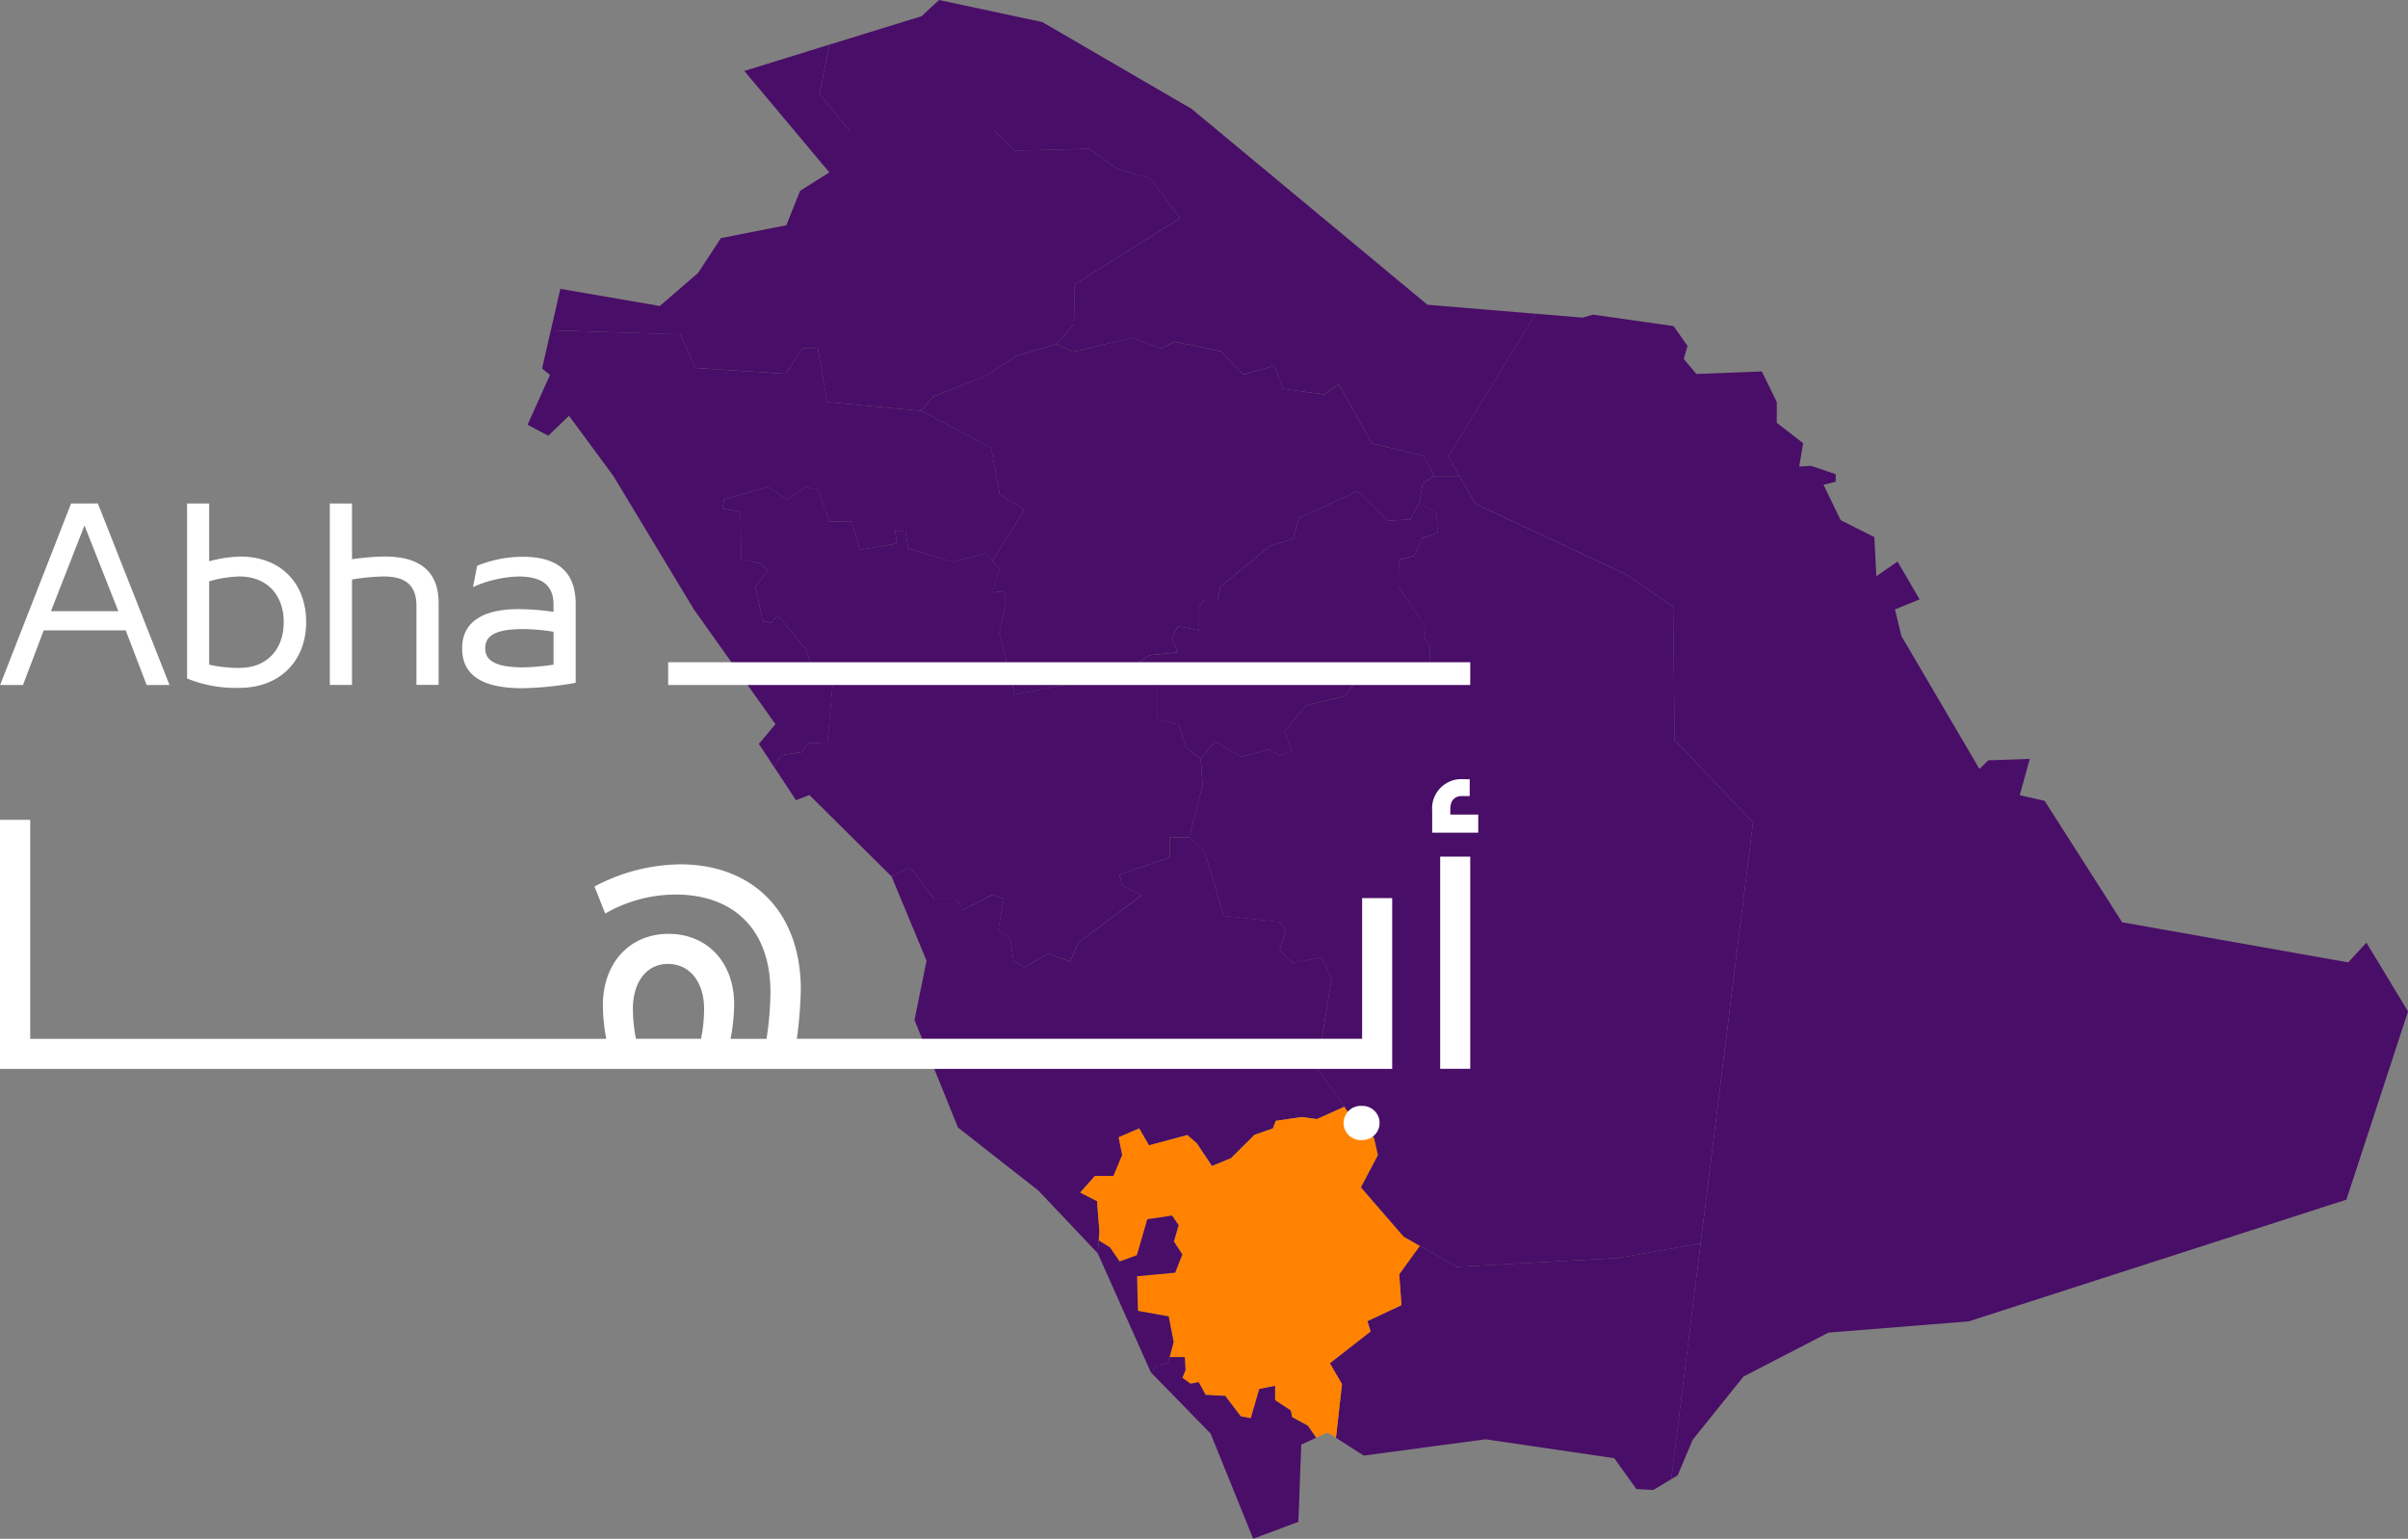
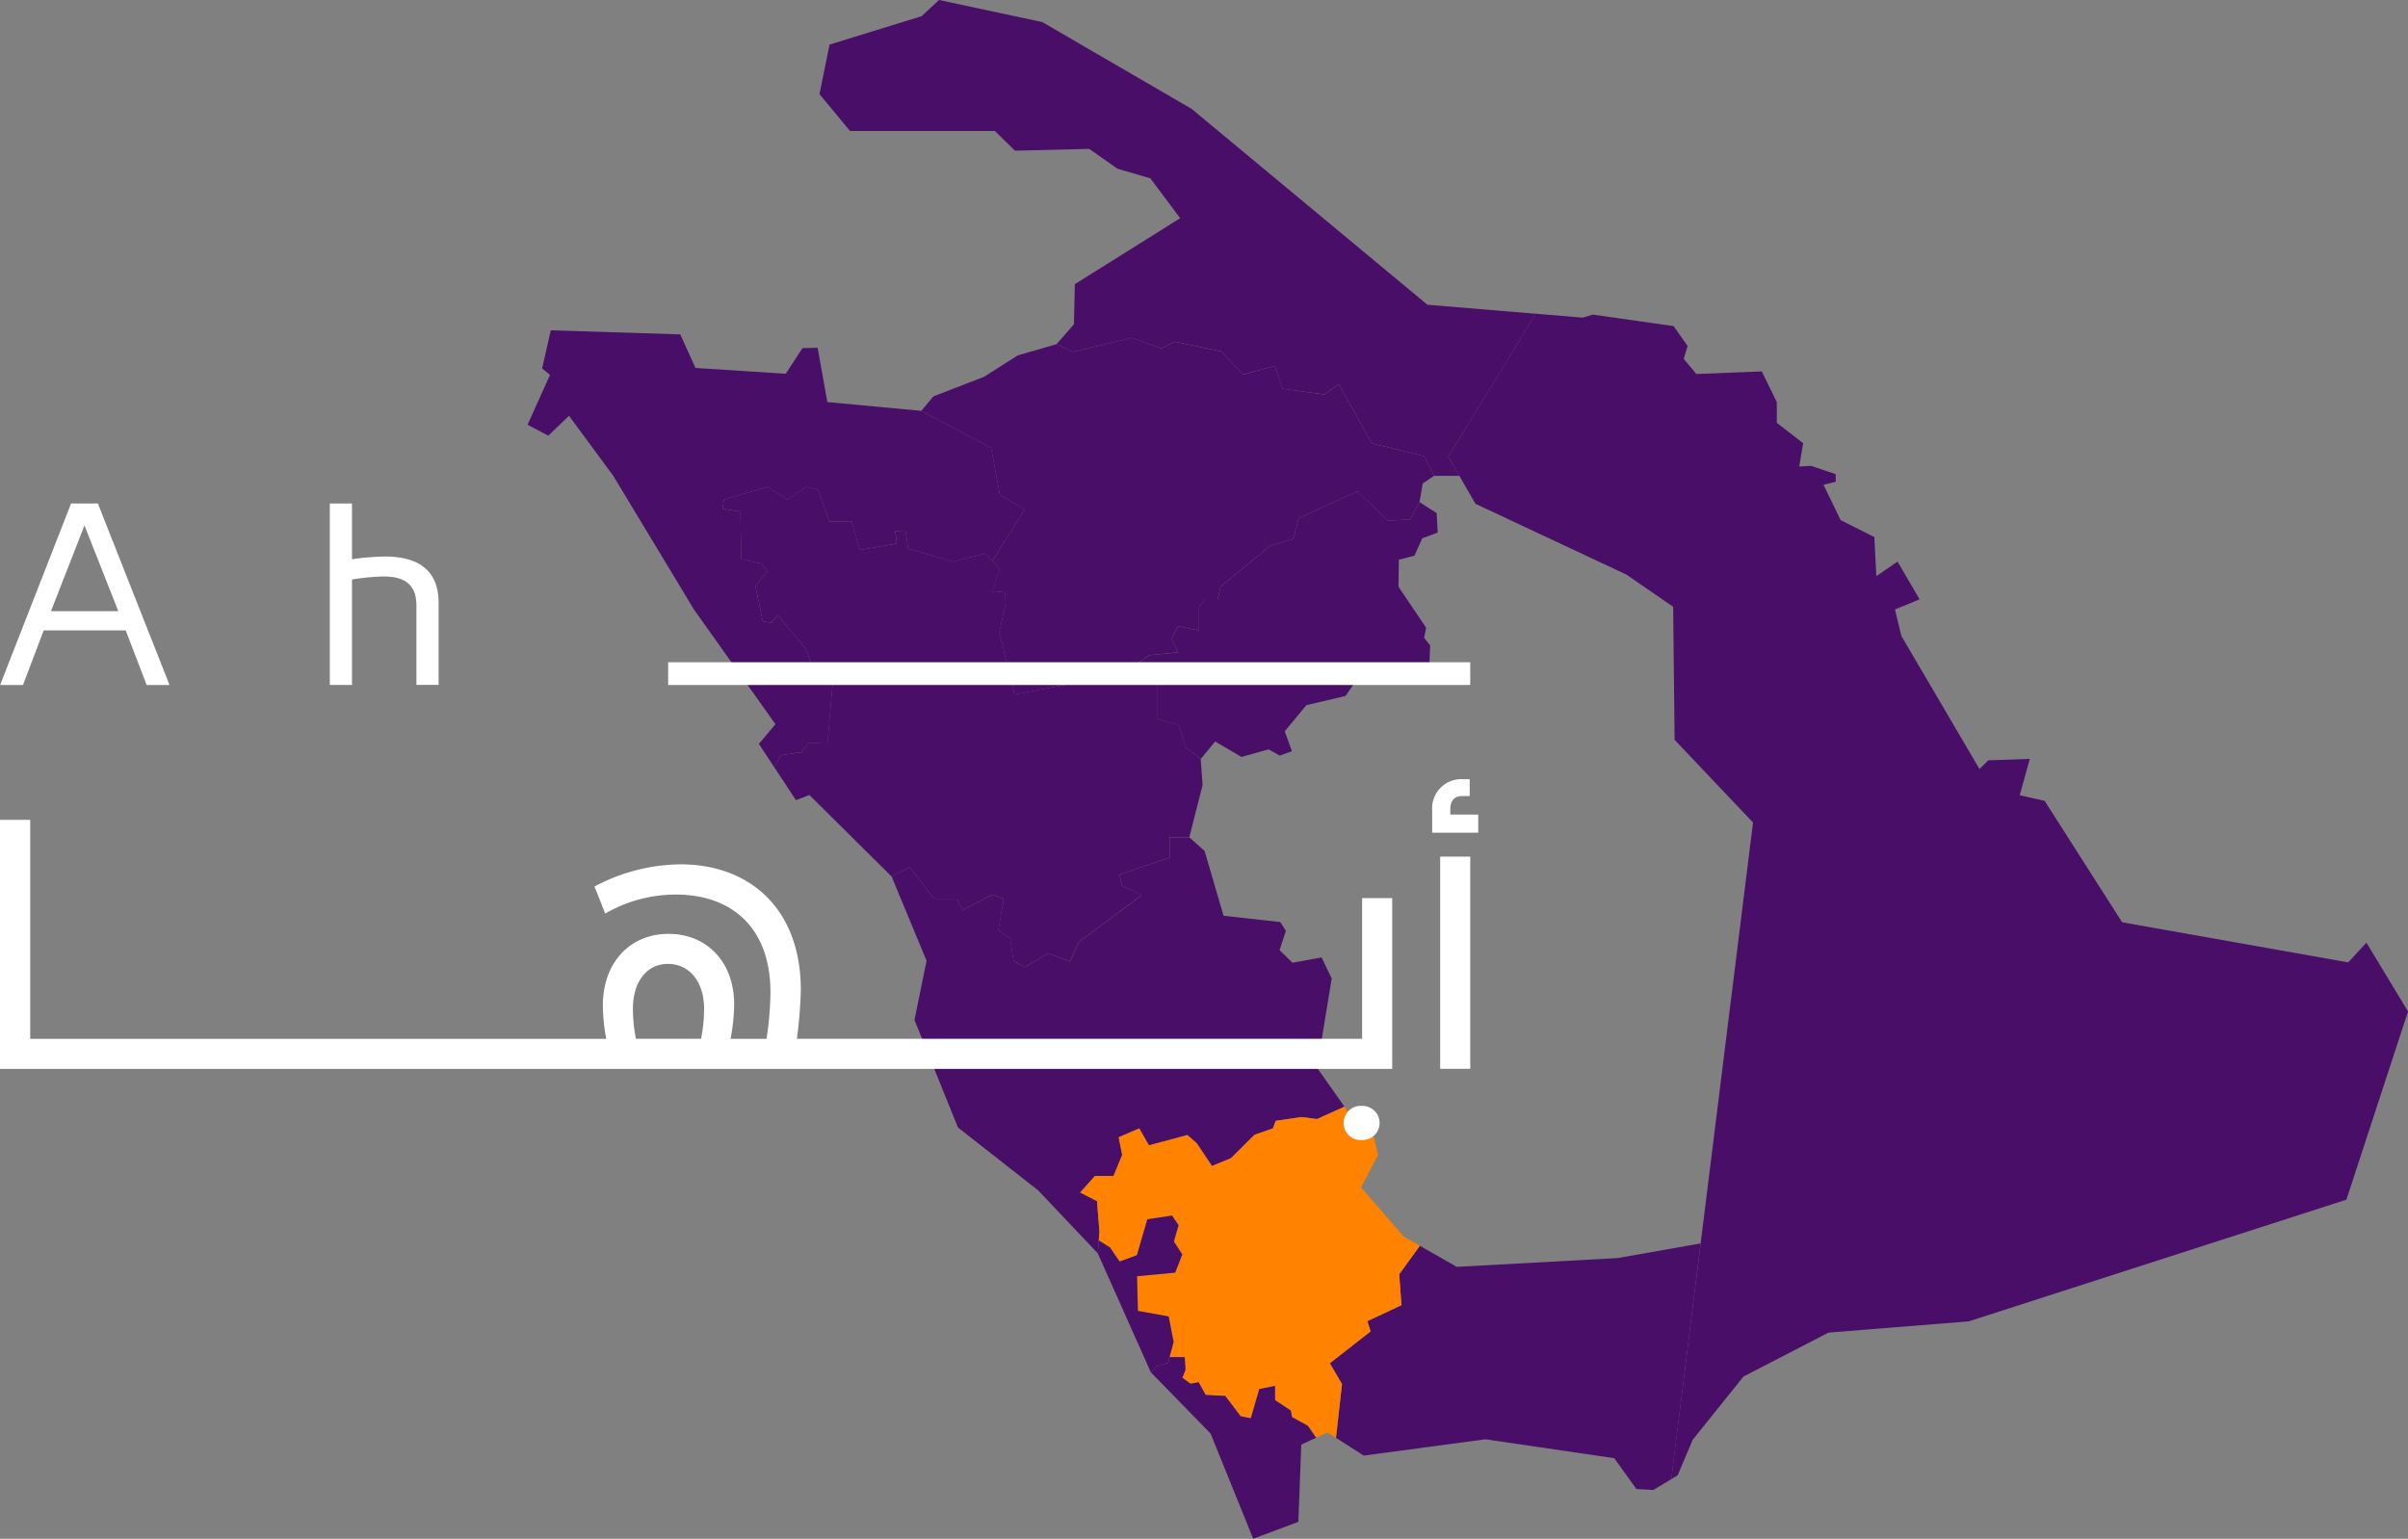
<svg xmlns="http://www.w3.org/2000/svg" id="Group_377" data-name="Group 377" width="278.909" height="178.253" viewBox="0 0 278.909 178.253">
  <rect x="0" y="0" width="278.909" height="178.253" fill="#808080" stroke="none" />
  <defs>
    <clipPath id="clip-path">
      <rect id="Rectangle_810" data-name="Rectangle 810" width="278.909" height="178.253" fill="none" />
    </clipPath>
  </defs>
  <path id="Path_9607" data-name="Path 9607" d="M79.707,0,77.685,1.878,67.026,5.167l-1.162,5.74L69.4,15.172H86.177L88.5,17.455l8.611-.209,3.263,2.3,3.809,1.11,3.457,4.619-12.2,7.644-.105,4.645-2.009,2.3,1.905.9,6.8-1.631,3.444,1.226L107,39.569l5.387,1.136,2.544,2.686,3.655-1.03.925,2.675,4.815.651,1.682-1.173,3.836,6.837,6.041,1.487,1.173,2.283h2.923l-1.291-2.231,10.137-16.543L136.275,35.3,108.97,12.616,91.671,2.557Z" transform="translate(29.055 0)" fill="#490e67" />
-   <path id="Path_9608" data-name="Path 9608" d="M117.161,23.689l-12.2,7.645-.092,4.645-2.022,2.3-4.488,1.3-3.9,2.492-5.884,2.257-1.4,1.683L76.286,44.993,75.178,38.7l-1.748.04-1.957,2.974-10.45-.679-1.748-3.874-15-.483,1.1-4.8L56.9,33.865l4.436-3.836L63.97,26l7.58-1.487,1.592-3.992,3.391-2.127L66.684,6.637l9.863-3.054-1.16,5.741,3.535,4.266H95.7l2.336,2.283,8.6-.209,3.263,2.3,3.822,1.108Z" transform="translate(19.529 1.581)" fill="#490e67" fill-rule="evenodd" />
  <path id="Path_9609" data-name="Path 9609" d="M99.962,47.322l-3.731,5.949-.8-.875-3.8.979L86.485,51.81l-.313-2.048-1.187.052.183,1.435-4.266.744-.966-3.3-2.584.013-1.278-3.652-1.4-.366L72.487,46.16,70.23,44.686l-5.1,1.461L65,47.231l2.062.326.091,5.505,2.244.5.836.849-1.435,1.8.847,4.057.979.157.77-.862,3.276,3.967.9,2.557,2.27.3-.69,7.906-2.218.091L74.1,75.411l-2.374.365-.757,1.383-1.775-2.7,1.918-2.283L61.658,58.868,52.33,43.408,47.2,36.454l-2.4,2.3-2.4-1.265L45,31.719l-.912-.744,1-4.423,15,.47,1.761,3.887,10.45.679,1.944-2.974L76,28.574l1.123,6.288,10.893,1.019,8.075,4.292L97.1,45.587Z" transform="translate(18.705 11.713)" fill="#490e67" fill-rule="evenodd" />
  <path id="Path_9610" data-name="Path 9610" d="M113.671,73.667l-1.539,6.066h-2.283v2.336l-5.806,1.983.3,1.291,2.284,1.069-7.319,5.479-.992,2.219-2.531-.927-2.741,1.6-1.278-.744-.391-2.621L90,90.523l.64-3.666-1.291-.5-3.431,1.787-.7-1.212h-2.6L79.751,83.19l-2.114,1.071-9.51-9.432-1.554.6-2.518-3.823.757-1.382,2.375-.353.821-1.043,2.218-.091.692-7.906-2.27-.3-.9-2.558-3.274-3.966-.77.862-.979-.157-.836-4.057,1.422-1.8-.834-.847-2.244-.483L60.142,42l-2.061-.327.144-1.082,5.1-1.461,2.244,1.474,2.192-1.474,1.4.366,1.278,3.665,2.583-.026.966,3.3,4.267-.729-.183-1.448,1.187-.052.313,2.061,5.153,1.552,3.8-.979.8.875.849.912-.849,2.74,1.435-.143.105,1.343L90.136,56,91.9,63.19l6.574-1.265.366-2.1,6.367.418,3.17,1.735v4.044l2.518.679.847,2.621,1.709,1.332Z" transform="translate(25.621 17.263)" fill="#490e67" fill-rule="evenodd" />
  <path id="Path_9611" data-name="Path 9611" d="M116.4,41.761,117.687,44l1.866,3.237,17.482,8.2,5.413,3.731.17,15.409L151.7,84.16l-6.067,48.755-3.405,27.306.744-.444,1.735-4.11,5.886-7.331,9.849-5.09,16.23-1.3,43.757-14.1,7.136-21.8-4.815-7.971-2.113,2.284-26.184-4.646-8.975-14.064-2.884-.653,1.162-4.212-4.8.169-1.03,1L168.88,62.543l-.742-3.067,2.855-1.173-2.555-4.369-2.453,1.682-.235-4.527-3.9-1.957-1.984-4.1,1.411-.352v-.875l-2.858-.966-1.369.078.455-2.7-3.052-2.362v-2.4L152.717,31.9l-7.58.3-1.46-1.748.442-1.5-1.618-2.3-9.354-1.332-1.173.353-5.442-.457Z" transform="translate(51.346 11.124)" fill="#490e67" />
  <path id="Path_9612" data-name="Path 9612" d="M124.112,98.5l-3.183,1.435-1.774-.235-3,.444-.327.873-2.139.744-2.714,2.7-2.2.914-1.761-2.636-1.1-.953-4.449,1.2-1.121-1.97-2.375,1.03.4,2.062-1,2.425H95.214L93.5,108.446l1.957,1,.274,3.561-.078.992-.105,1.5L88.638,108.2l-9.288-7.279-5.037-12.46,1.4-6.861-4.057-9.772,2.113-1.069L76.624,74.5h2.6l.718,1.213,3.431-1.775,1.278.5-.625,3.653,1.369.9.392,2.636,1.278.729,2.74-1.6,2.531.94.991-2.231,7.319-5.466-2.283-1.084-.3-1.291,5.806-1.983V67.31h2.283l1.761,1.567,2.2,7.514,6.576.731.64,1.017-.731,2.232,1.5,1.46,3.365-.612,1.175,2.44L120.941,94Z" transform="translate(31.608 29.692)" fill="#490e67" fill-rule="evenodd" />
  <path id="Path_9613" data-name="Path 9613" d="M149.828,99.949l-3.392,27.306-2.087,1.252-1.957-.105-2.57-3.574L124.9,122.636l-14.09,1.892-3.222-2.062.7-6.223-1.409-2.414,4.723-3.692-.378-1.186,3.953-1.853-.261-3.575,2.387-3.3,4.28,2.44,18.629-1.017Z" transform="translate(47.148 44.09)" fill="#490e67" fill-rule="evenodd" />
  <path id="Path_9614" data-name="Path 9614" d="M124.029,111.947l-3.953,1.853.379,1.186-4.724,3.692,1.409,2.414-.7,6.223-.979-.612-1.317.6-.953-1.383-1.826-1-.157-.771-1.826-1.186V121.3l-1.814.378-.979,3.366-1.186-.222-1.788-2.362-2.27-.1-.808-1.474-.94.157-.953-.679.366-.912-.079-1.476H97.167l.47-1.761-.574-2.949-3.562-.638-.1-4.032,4.423-.416.821-2.1-.979-1.5.549-1.892-.758-1.108-2.869.431-1.2,4.162L91.4,106.9l-1.136-1.631-1.291-.808.078-1.006-.287-3.561L86.821,98.9l1.709-1.918h2.14l1.017-2.425-.418-2.049,2.375-1.03,1.136,1.957,4.449-1.187,1.082.953,1.761,2.636,2.218-.914,2.714-2.7,2.127-.744.339-.886,2.987-.431,1.787.233,3.17-1.434,2.009,2.843,1.422.7.457,2.061L119.346,98.3l4.932,5.7,1.879,1.069-2.388,3.3Z" transform="translate(38.299 39.243)" fill="#ff8300" fill-rule="evenodd" />
  <path id="Path_9615" data-name="Path 9615" d="M94.663,109.088l-.183.666-1.343.4-.627.718,6.9,7.072,4.933,12.185,5.23-1.957.34-8.949,1.721-.8-.964-1.383-1.826-1-.157-.77-1.814-1.2v-1.646l-1.826.366-.979,3.379-1.175-.222-1.787-2.361-2.27-.118L98.028,112l-.951.17-.94-.692.365-.9-.091-1.487Z" transform="translate(40.809 48.121)" fill="#490e67" />
  <path id="Path_9616" data-name="Path 9616" d="M93.973,98.134,92.759,102.3l-2,.731L89.641,101.4l-1.291-.808-.117,1.5L94.391,115.9l.625-.718,1.358-.418.169-.664.47-1.748-.574-2.963-3.561-.638-.105-4.018,4.423-.418.821-2.113-.979-1.489.549-1.891-.757-1.11Z" transform="translate(38.922 43.105)" fill="#490e67" />
-   <path id="Path_9617" data-name="Path 9617" d="M160.879,78.41l-6.067,48.755-9.614,1.695-18.631,1.017-4.279-2.438-1.879-1.071-4.932-5.7,1.97-3.731-.47-2.061-1.421-.7-2-2.845-3.169-4.5,1.695-10.346-1.173-2.44-3.366.614-1.5-1.461.731-2.231-.64-1.017-6.574-.731-2.2-7.515-1.774-1.578,1.539-6.066-.209-3.015,1.67-2.022,3.052,1.787,3.132-.886,1.291.731,1.409-.523-.836-2.283,2.5-3.026,4.541-1.069,1.082-1.541,2.27-1.839,6.354.039.105-2.5-.7-.888.222-1.16-3.183-4.763.026-3.117,1.813-.483.9-2,1.787-.679-.117-2.244-1.983-1.265.378-2.179,1.317-.873h2.923l1.866,3.235,17.5,8.206,5.4,3.731.169,15.407Z" transform="translate(42.164 16.875)" fill="#490e67" fill-rule="evenodd" />
+   <path id="Path_9617" data-name="Path 9617" d="M160.879,78.41h2.923l1.866,3.235,17.5,8.206,5.4,3.731.169,15.407Z" transform="translate(42.164 16.875)" fill="#490e67" fill-rule="evenodd" />
  <path id="Path_9618" data-name="Path 9618" d="M133.446,43.15l-1.317.873-.379,2.18L130.681,48.2l-2.571.144-3.548-3.405-6.811,3.119-.612,2.375-2.753.86-5.688,4.7-.353,1.541h-1.539l-.587.86v2.675l-2.453-.509L103.036,62l.731,1.591-3.328.326-2.283,1.605-6.367-.4-.365,2.1-6.563,1.265-1.774-7.2.731-3.43L83.7,56.522l-1.435.131.847-2.727L82.279,53,86,47.064,83.14,45.329l-1.017-5.414-8.075-4.3,1.4-1.67,5.871-2.27,3.9-2.48,4.5-1.3,1.905.9,6.8-1.644,3.444,1.239,1.526-.783,5.388,1.136,2.557,2.688,3.64-1.045.927,2.675,4.813.666,1.683-1.175,3.836,6.837,6.04,1.474Z" transform="translate(32.664 11.973)" fill="#490e67" fill-rule="evenodd" />
  <path id="Path_9619" data-name="Path 9619" d="M124.907,56.467l.7.886-.105,2.506-6.352-.04-2.283,1.84L115.8,63.2l-4.54,1.071-2.5,3.026.834,2.3-1.422.509-1.278-.718-3.145.875-3.052-1.787-1.657,2.02-1.722-1.33-.847-2.608-2.518-.692V61.815l-3.17-1.735,2.283-1.6,3.328-.327-.745-1.591.745-1.448,2.451.51V52.93l.588-.847h1.539l.353-1.539,5.688-4.7,2.753-.862.612-2.374,6.811-3.119,3.548,3.405,2.571-.144,1.069-2,1.983,1.267.117,2.255-1.787.666-.9,2.009-1.813.47-.039,3.132,3.2,4.749Z" transform="translate(40.045 17.421)" fill="#490e67" fill-rule="evenodd" />
  <path id="Path_9620" data-name="Path 9620" d="M9.78,43.017,13.7,52.944h-7.8ZM8.228,40.472.009,61.5H2.658l2.4-6.328h9.5L16.983,61.5h2.649l-8.3-21.032Z" transform="translate(0.004 17.853)" fill="#fff" />
  <g id="Group_240" data-name="Group 240">
    <g id="Group_239" data-name="Group 239" clip-path="url(#clip-path)">
-       <path id="Path_9621" data-name="Path 9621" d="M26.23,54.236v-.052c0-2.91-1.761-5.259-5.153-5.259a14.04,14.04,0,0,0-3.483.562v9.654a15.658,15.658,0,0,0,3.483.378c3.392,0,5.153-2.348,5.153-5.283m-11.193,6.51V40.472h2.557v6.693a15.329,15.329,0,0,1,3.562-.548c4.867,0,7.671,3.235,7.671,7.567v.052c0,4.331-2.91,7.592-7.75,7.592a14.906,14.906,0,0,1-6.04-1.082" transform="translate(6.633 17.853)" fill="#fff" />
      <path id="Path_9622" data-name="Path 9622" d="M39.11,52v9.486H36.54V52.317c0-2.518-1.422-3.391-3.81-3.391a25.491,25.491,0,0,0-3.653.352V61.489h-2.57V40.472h2.57V46.93a29.164,29.164,0,0,1,3.81-.314c3.47,0,6.223,1.267,6.223,5.388" transform="translate(11.693 17.853)" fill="#fff" />
-       <path id="Path_9623" data-name="Path 9623" d="M39.819,55.387c0,1.578,1.578,2.179,4.41,2.179a26.383,26.383,0,0,0,3.5-.313v-3.81a22.994,22.994,0,0,0-3.5-.313c-2.832,0-4.41.574-4.41,2.2Zm10.476-5.128v9.094a37.571,37.571,0,0,1-6.171.627c-4.462,0-6.979-1.383-6.979-4.593v-.053c0-3,2.361-4.514,6.536-4.514a30.272,30.272,0,0,1,4.045.313V50.3c0-2.27-1.345-3.261-4.123-3.261A14.013,14.013,0,0,0,38.4,48.263l.483-2.466a14.064,14.064,0,0,1,5.244-1.043c3.731,0,6.171,1.448,6.171,5.505" transform="translate(16.385 19.742)" fill="#fff" />
      <path id="Path_9624" data-name="Path 9624" d="M110.131,92.848a1.977,1.977,0,1,0,0-3.953,1.983,1.983,0,1,0,0,3.953" transform="translate(47.638 39.214)" fill="#fff" />
      <path id="Path_9625" data-name="Path 9625" d="M81.2,91.263H73.659a18.086,18.086,0,0,1-.352-3.483c0-3.093,1.591-5.192,4.057-5.192,2.518,0,4.188,2.1,4.188,5.192a17.552,17.552,0,0,1-.352,3.483m80.052-16.295h-3.483V91.263H92.3a51.708,51.708,0,0,0,.457-5.649c0-9.432-5.936-14.56-13.947-14.56a21.658,21.658,0,0,0-9.954,2.57L70.1,76.756a16.3,16.3,0,0,1,8.18-2.2c6.51,0,10.958,3.875,10.958,11.311a36.8,36.8,0,0,1-.457,5.4H84.619a22.441,22.441,0,0,0,.416-3.979c0-4.919-3.156-8.18-7.6-8.18s-7.606,3.3-7.606,8.284a21.1,21.1,0,0,0,.391,3.875H3.5V65.9H0V94.747H161.252Z" transform="translate(0 29.071)" fill="#fff" />
      <path id="Path_9626" data-name="Path 9626" d="M117.207,66.73v-.64c0-.886.431-1.5,1.317-1.5h.927V62.633h-.718a3.387,3.387,0,0,0-3.626,3.64v2.558h5.335v-2.1Z" transform="translate(50.777 27.629)" fill="#fff" />
      <rect id="Rectangle_808" data-name="Rectangle 808" width="3.483" height="24.578" transform="translate(166.81 99.233)" fill="#fff" />
      <rect id="Rectangle_809" data-name="Rectangle 809" width="92.902" height="2.636" transform="translate(77.39 76.714)" fill="#fff" />
    </g>
  </g>
</svg>